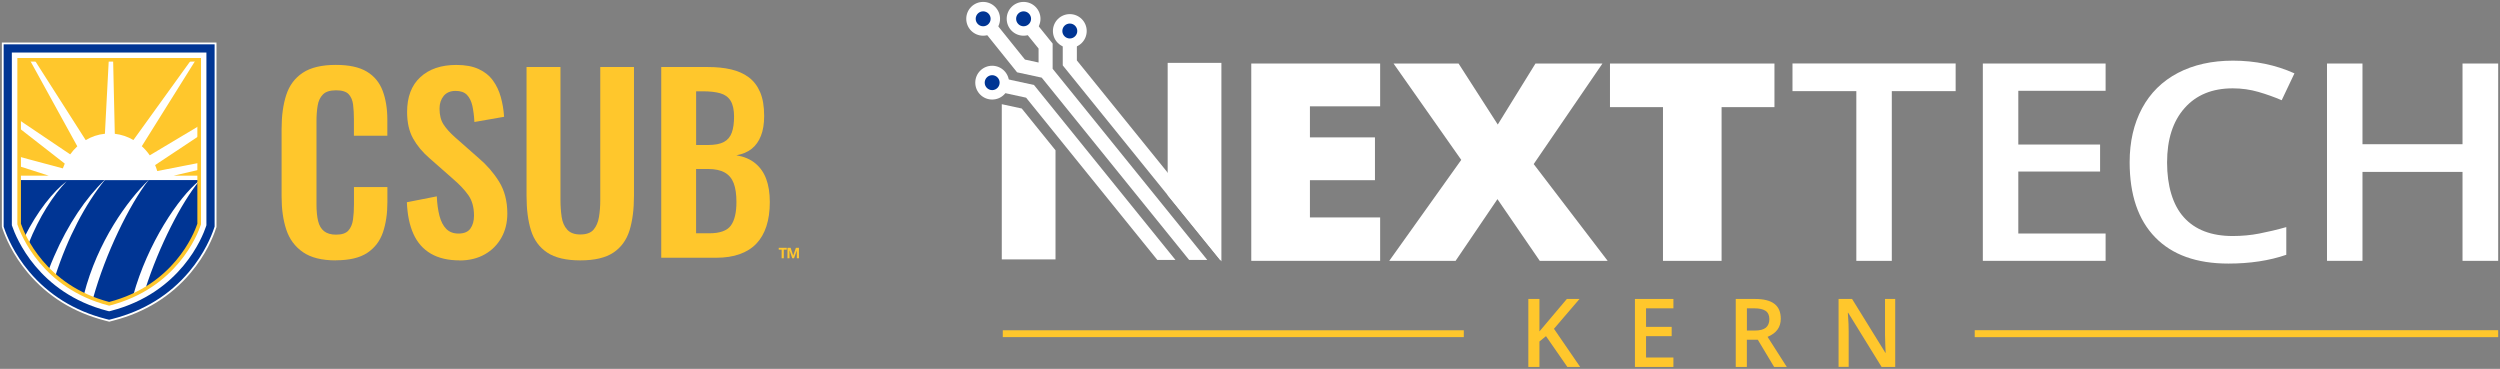
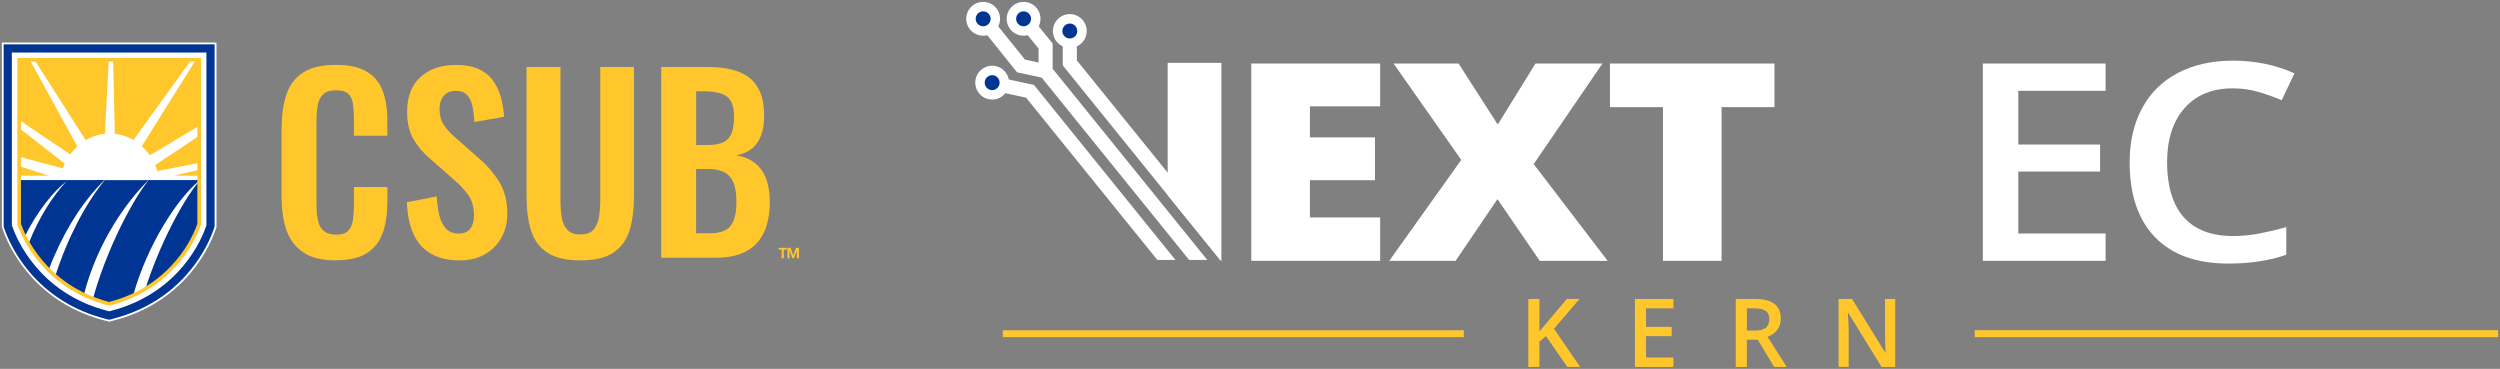
<svg xmlns="http://www.w3.org/2000/svg" id="Layer_1" version="1.1" viewBox="0 0 549 81">
  <rect x="0" y="0" width="549" height="81" fill="#808080" stroke="none" />
  <defs>
    <style>
      .st0 {
        fill: none;
      }

      .st1 {
        fill: #ffc72c;
      }

      .st2 {
        fill: #fff;
      }

      .st3 {
        fill: #003594;
      }
    </style>
  </defs>
  <g>
    <path class="st2" d="M303.08,57.28h-28.3V13.95h28.3v9.4h-15.42v6.82h14.28v9.4h-14.28v8.18h15.42v9.54Z" />
    <path class="st2" d="M353.03,57.28h-14.9l-9.29-13.55-9.19,13.55h-14.57l15.81-22.17-14.87-21.16h14.28l8.61,13.4,8.28-13.4h14.71l-15.1,22.08,16.24,21.25Z" />
    <path class="st2" d="M378.07,57.28h-12.88V23.52h-11.64v-9.57h36.12v9.57h-11.61v33.76Z" />
-     <path class="st2" d="M415.44,57.28h-7.79V20.02h-14.02v-6.08h35.83v6.08h-14.02v37.26Z" />
    <path class="st2" d="M462.39,57.28h-26.96V13.95h26.96v5.99h-19.17v11.8h17.96v5.93h-17.96v13.61h19.17v6.02Z" />
    <path class="st2" d="M490.3,19.4c-4.48,0-8,1.44-10.56,4.33-2.57,2.89-3.85,6.87-3.85,11.95s1.23,9.34,3.7,12.06c2.47,2.73,6.04,4.09,10.71,4.09,2.02,0,3.98-.18,5.87-.55,1.89-.37,3.86-.83,5.9-1.41v6.08c-3.74,1.29-7.98,1.93-12.72,1.93-6.98,0-12.34-1.92-16.07-5.76-3.74-3.84-5.61-9.34-5.61-16.5,0-4.5.91-8.45,2.72-11.83,1.81-3.38,4.44-5.97,7.87-7.77s7.47-2.7,12.1-2.7c4.87,0,9.37.93,13.5,2.79l-2.8,5.9c-1.61-.69-3.31-1.3-5.1-1.82-1.79-.52-3.68-.79-5.66-.79Z" />
-     <path class="st2" d="M548.6,57.28h-7.83v-19.53h-21.97v19.53h-7.79V13.95h7.79v17.72h21.97V13.95h7.83v43.33Z" />
  </g>
  <g>
    <polygon class="st2" points="231.16 9.57 225.98 3.16 223.57 5.11 228.07 10.66 228.07 13.73 225.08 13.08 217.1 3.16 214.69 5.1 223.35 15.88 228.76 17.05 261.13 57.08 265.12 57.08 231.16 15.1 231.16 9.57" />
    <polygon class="st2" points="219.67 17.06 219.01 20.08 225.33 21.45 254.15 57.08 258.13 57.08 227.06 18.66 219.67 17.06" />
    <polygon class="st2" points="236.48 13.27 236.48 9.83 233.38 9.83 233.38 14.36 267.93 57.08 268.1 57.08 268.1 52.35 236.48 13.27" />
  </g>
  <polygon class="st2" points="268.22 57.39 256.42 42.86 256.42 13.81 268.22 13.81 268.22 57.39" />
-   <polygon class="st2" points="224.38 23.83 219.99 22.88 219.99 56.97 231.79 56.97 231.79 33 224.38 23.83" />
  <g>
    <circle class="st3" cx="224.78" cy="4.13" r="2.68" />
    <path class="st2" d="M224.78,7.84c-2.05,0-3.71-1.66-3.71-3.71s1.66-3.71,3.71-3.71,3.71,1.66,3.71,3.71-1.66,3.71-3.71,3.71ZM224.78,2.49c-.91,0-1.64.74-1.64,1.64s.74,1.64,1.64,1.64,1.64-.74,1.64-1.64-.74-1.64-1.64-1.64Z" />
  </g>
  <g>
    <circle class="st3" cx="215.9" cy="4.13" r="2.68" />
    <path class="st2" d="M215.9,7.84c-2.05,0-3.71-1.66-3.71-3.71s1.66-3.71,3.71-3.71,3.71,1.66,3.71,3.71-1.66,3.71-3.71,3.71ZM215.9,2.49c-.91,0-1.64.74-1.64,1.64s.74,1.64,1.64,1.64,1.64-.74,1.64-1.64-.74-1.64-1.64-1.64Z" />
  </g>
  <g>
    <circle class="st3" cx="217.88" cy="18.15" r="2.68" />
    <path class="st2" d="M217.88,21.86c-2.05,0-3.71-1.66-3.71-3.71s1.66-3.71,3.71-3.71,3.71,1.66,3.71,3.71-1.66,3.71-3.71,3.71ZM217.88,16.51c-.91,0-1.64.74-1.64,1.64s.74,1.64,1.64,1.64,1.64-.74,1.64-1.64-.74-1.64-1.64-1.64Z" />
  </g>
  <g>
    <circle class="st3" cx="234.93" cy="6.81" r="2.68" />
    <path class="st2" d="M234.93,10.52c-2.05,0-3.71-1.66-3.71-3.71s1.66-3.71,3.71-3.71,3.71,1.66,3.71,3.71-1.66,3.71-3.71,3.71ZM234.93,5.17c-.91,0-1.64.74-1.64,1.64s.74,1.64,1.64,1.64,1.64-.74,1.64-1.64-.74-1.64-1.64-1.64Z" />
  </g>
  <rect class="st1" x="220.21" y="72.53" width="101.24" height="1.5" />
  <rect class="st1" x="433.65" y="72.51" width="114.95" height="1.53" />
  <g>
    <path class="st1" d="M347.02,80.58h-2.83l-4.69-6.76-1.44,1.17v5.59h-2.44v-14.93h2.44v7.13c.67-.82,1.33-1.6,1.99-2.36l4.03-4.77h2.78c-2.61,3.06-4.48,5.25-5.61,6.55l5.76,8.39Z" />
    <path class="st1" d="M367.48,80.58h-8.45v-14.93h8.45v2.06h-6.01v4.07h5.63v2.04h-5.63v4.69h6.01v2.07Z" />
    <path class="st1" d="M383.61,74.61v5.97h-2.44v-14.93h4.22c1.93,0,3.35.36,4.28,1.08.93.72,1.39,1.81,1.39,3.27,0,1.86-.97,3.18-2.9,3.97l4.22,6.61h-2.78l-3.58-5.97h-2.41ZM383.61,72.59h1.7c1.14,0,1.96-.21,2.47-.63.51-.42.77-1.05.77-1.88s-.28-1.45-.83-1.82-1.38-.55-2.49-.55h-1.61v4.88Z" />
    <path class="st1" d="M416.19,80.58h-2.99l-7.34-11.9h-.08l.05.66c.1,1.27.14,2.42.14,3.47v7.76h-2.22v-14.93h2.96l7.32,11.84h.06c-.01-.16-.04-.73-.08-1.71-.04-.98-.06-1.75-.06-2.3v-7.83h2.24v14.93Z" />
  </g>
  <g>
    <g>
      <g>
        <g>
          <path class="st3" d="M43.73,13.13v36.07c-.82,2.44-5.35,13.79-19.77,17.51-14.33-3.71-18.93-15.07-19.77-17.52V13.13h39.53M47.33,9.54H.6v40.26l.19.57c.51,1.49,2.06,5.4,5.48,9.45,4.33,5.14,9.98,8.63,16.79,10.39l.9.23.9-.23c6.85-1.77,12.51-5.27,16.83-10.4,3.41-4.05,4.94-7.96,5.44-9.45l.19-.56V9.54h0Z" />
          <path class="st2" d="M23.97,70.64l-.95-.25c-6.85-1.77-12.53-5.29-16.89-10.46-3.44-4.08-5-8.01-5.52-9.51l-.2-.63V9.34h47.13v40.52s-.2.56-.2.56c-.5,1.5-2.05,5.44-5.48,9.51-4.35,5.17-10.05,8.69-16.94,10.47l-.95.25ZM.8,49.76l.18.53c.51,1.48,2.05,5.36,5.44,9.38,4.31,5.1,9.92,8.58,16.69,10.33l.85.22.85-.22c6.81-1.76,12.44-5.24,16.73-10.34,3.39-4.03,4.91-7.9,5.41-9.38l.18-.53V9.74H.8v40.03ZM23.97,66.93h-.05c-14.49-3.76-19.12-15.37-19.91-17.66v-.06s-.01-36.26-.01-36.26h39.93v36.33c-.78,2.29-5.34,13.88-19.92,17.64h-.05ZM4.4,49.16c.8,2.33,5.38,13.66,19.57,17.35,14.28-3.71,18.78-15.02,19.57-17.34V13.33H4.4v35.83Z" />
        </g>
        <path class="st2" d="M43.73,13.13v36.07c-.82,2.44-5.35,13.79-19.77,17.51-14.33-3.71-18.93-15.07-19.77-17.52V13.13h39.53M45.33,11.53H2.6v37.93l.09.25c.82,2.41,5.7,14.63,20.88,18.55l.4.1.4-.1c15.28-3.95,20.08-16.15,20.88-18.55l.08-.25V11.53h0Z" />
      </g>
      <g>
        <path class="st2" d="M4.2,13.13h39.53v36.07c-.82,2.44-5.35,13.79-19.77,17.51-14.33-3.71-18.93-15.07-19.77-17.52V13.13Z" />
        <path class="st0" d="M4.2,13.13v36.06c.19.55.56,1.55,1.2,2.81.24.48.52,1,.85,1.55h0c1.02,1.74,2.46,3.76,4.43,5.72.45.45.94.9,1.45,1.35,1.74,1.5,3.81,2.91,6.29,4.09.64.3,1.31.6,2,.86,1.11.43,2.29.82,3.55,1.14,1.94-.5,3.7-1.14,5.29-1.88.94-.43,1.83-.9,2.66-1.4,8.23-4.9,11.17-12.32,11.81-14.24V13.13H4.2Z" />
        <g>
          <g>
            <polygon class="st1" points="10.68 38.57 4.2 38.57 4.2 36.49 10.68 38.57" />
            <path class="st1" d="M43.73,13.13v14.5l-10.84,6.48c-.51-.74-1.1-1.41-1.75-2l11.87-18.98h.72Z" />
            <path class="st1" d="M43.73,29.82v5.94l-9.2,1.8c-.13-.45-.29-.88-.47-1.31l9.67-6.42Z" />
            <polygon class="st1" points="43.73 37.27 43.73 38.57 38.17 38.57 43.73 37.27" />
            <path class="st1" d="M42.01,13.13l-1.8,2.49-5.69,7.89-5.22,7.24c-1.24-.73-2.62-1.2-4.09-1.37l-.37-16.26h17.16Z" />
            <path class="st1" d="M14.22,35.94c-.16.34-.3.69-.42,1.04l-9.6-2.57v-6.29l10.02,7.81Z" />
            <path class="st1" d="M16.98,32.13c-.58.53-1.1,1.12-1.57,1.77l-11.21-7.55v-13.21h2.33l.48.88,9.97,18.12Z" />
            <path class="st1" d="M23.89,13.13l-.62,11.79h0l-.23,4.45c-1.52.15-2.94.64-4.22,1.4L8.26,14.23l-.7-1.1h16.32Z" />
          </g>
          <g>
            <path class="st3" d="M43.73,49.2v-9.42c-3.86,4.66-8.8,14.25-11.81,23.66,8.23-4.9,11.17-12.32,11.81-14.24Z" />
            <path class="st3" d="M22.97,39.54H4.2v9.65c.19.55.56,1.55,1.2,2.81,2.75-5.53,6.29-9.97,9.23-12.19-2.89,3-6.05,7.82-8.38,13.74h0c1.02,1.74,2.46,3.76,4.43,5.72.37-.99.77-1.97,1.2-2.96,3.07-7.1,7-12.86,11.1-16.78Z" />
            <path class="st3" d="M12.13,60.63c1.74,1.5,3.81,2.91,6.29,4.09,2.99-11.74,9.64-20.75,14.2-25.17h-9.62c-4.26,5.29-8.1,12.53-10.87,21.08Z" />
          </g>
          <path class="st3" d="M43.73,39.54h-11.11c-4.2,5.41-9.47,16.13-12.2,26.03,1.11.43,2.29.82,3.55,1.14,1.94-.5,3.7-1.14,5.29-1.88,3.16-11.37,9.93-21.47,14.47-25.13v-.16Z" />
        </g>
      </g>
      <path class="st1" d="M23.97,67.13l-.1-.03c-14.59-3.77-19.26-15.47-20.04-17.78l-.02-.06V12.73h40.33v36.54l-.02.06c-.77,2.3-5.36,13.98-20.05,17.77l-.1.03ZM4.6,49.13c.82,2.37,5.38,13.51,19.37,17.18,14.08-3.68,18.56-14.8,19.37-17.17V13.53H4.6v35.6Z" />
    </g>
    <g>
      <g>
        <path class="st1" d="M73.74,57.18c-3.07,0-5.47-.6-7.22-1.81-1.74-1.21-2.96-2.85-3.65-4.94-.69-2.09-1.03-4.49-1.03-7.21v-14.95c0-2.86.34-5.34,1.03-7.45.69-2.1,1.91-3.72,3.65-4.86,1.74-1.14,4.15-1.71,7.22-1.71,2.9,0,5.16.49,6.8,1.47,1.64.98,2.8,2.39,3.49,4.21.69,1.83,1.03,3.95,1.03,6.36v3.52h-7.34v-3.62c0-1.17-.06-2.24-.18-3.21-.12-.97-.45-1.73-.98-2.3-.54-.57-1.46-.85-2.77-.85s-2.27.3-2.87.91-.99,1.41-1.16,2.43c-.17,1.02-.26,2.16-.26,3.44v18.2c0,1.52.12,2.77.36,3.75s.68,1.72,1.32,2.22,1.51.75,2.61.75c1.28,0,2.18-.3,2.72-.91.53-.6.87-1.4,1.01-2.4.14-1,.21-2.12.21-3.36v-3.78h7.34v3.36c0,2.48-.33,4.68-.98,6.59-.66,1.91-1.8,3.41-3.44,4.5-1.64,1.09-3.94,1.63-6.9,1.63Z" />
        <path class="st1" d="M100.94,57.18c-2.52,0-4.62-.49-6.31-1.47-1.69-.98-2.97-2.42-3.83-4.32-.86-1.9-1.34-4.22-1.45-6.98l6.57-1.29c.07,1.62.27,3.05.59,4.29.33,1.24.83,2.2,1.5,2.87.67.67,1.56,1.01,2.66,1.01,1.24,0,2.12-.37,2.64-1.11.52-.74.78-1.68.78-2.82,0-1.83-.41-3.33-1.24-4.5-.83-1.17-1.93-2.34-3.31-3.52l-5.28-4.65c-1.48-1.28-2.66-2.7-3.54-4.27-.88-1.57-1.32-3.51-1.32-5.82,0-3.31.96-5.86,2.9-7.65,1.93-1.79,4.57-2.69,7.91-2.69,1.97,0,3.6.3,4.91.91,1.31.6,2.35,1.44,3.13,2.51.78,1.07,1.35,2.28,1.73,3.65.38,1.36.62,2.8.72,4.32l-6.52,1.14c-.07-1.31-.22-2.48-.44-3.52-.23-1.03-.62-1.84-1.19-2.43-.57-.59-1.41-.88-2.51-.88s-2.01.37-2.61,1.11c-.6.74-.91,1.66-.91,2.77,0,1.41.29,2.58.88,3.49.59.91,1.43,1.85,2.53,2.82l5.22,4.6c1.72,1.45,3.2,3.15,4.42,5.09,1.22,1.95,1.84,4.3,1.84,7.06,0,2-.44,3.78-1.32,5.33-.88,1.55-2.1,2.77-3.67,3.65s-3.4,1.32-5.51,1.32Z" />
        <path class="st1" d="M127.42,57.18c-3.1,0-5.52-.57-7.24-1.71-1.72-1.14-2.91-2.76-3.57-4.86-.66-2.1-.98-4.62-.98-7.55V14.72h7.45v29.22c0,1.31.09,2.54.26,3.7.17,1.16.58,2.09,1.22,2.79.64.71,1.59,1.06,2.87,1.06,1.34,0,2.32-.35,2.92-1.06.6-.71,1-1.64,1.19-2.79.19-1.16.28-2.39.28-3.7V14.72h7.4v28.34c0,2.93-.33,5.45-.98,7.55-.66,2.1-1.84,3.72-3.54,4.86-1.71,1.14-4.13,1.71-7.27,1.71Z" />
        <path class="st1" d="M145.21,56.61V14.72h10.29c1.86,0,3.54.17,5.04.52,1.5.35,2.79.92,3.88,1.73,1.09.81,1.92,1.91,2.51,3.28.59,1.38.88,3.12.88,5.22,0,1.69-.23,3.14-.7,4.34-.47,1.21-1.15,2.16-2.04,2.87-.9.71-2.02,1.18-3.36,1.42,1.65.28,3.03.85,4.11,1.73,1.09.88,1.9,2.03,2.43,3.44.53,1.41.8,3.12.8,5.12s-.25,3.77-.75,5.3c-.5,1.53-1.24,2.81-2.22,3.83-.98,1.02-2.21,1.78-3.67,2.3s-3.18.78-5.15.78h-12.05ZM152.87,31.84h2.59c1.52,0,2.69-.22,3.52-.67.83-.45,1.4-1.14,1.73-2.07s.49-2.1.49-3.52-.25-2.63-.75-3.44c-.5-.81-1.25-1.36-2.25-1.65-1-.29-2.28-.44-3.83-.44h-1.5v11.79ZM152.87,51.23h2.9c2.31,0,3.88-.56,4.71-1.68.83-1.12,1.24-2.85,1.24-5.2,0-1.69-.2-3.06-.6-4.11-.4-1.05-1.05-1.84-1.97-2.35-.91-.52-2.13-.78-3.65-.78h-2.64v14.12Z" />
      </g>
      <path class="st1" d="M172.11,56.71h-.46v-1.88h-.64v-.41h1.76v.41h-.65v1.88ZM173.98,56.71l-.59-1.73h-.02v.38s.01,1.35.01,1.35h-.45v-2.29h.69l.57,1.7.59-1.7h.67v2.29h-.47v-1.73s0,0,0,0l-.61,1.73h-.39Z" />
    </g>
  </g>
</svg>